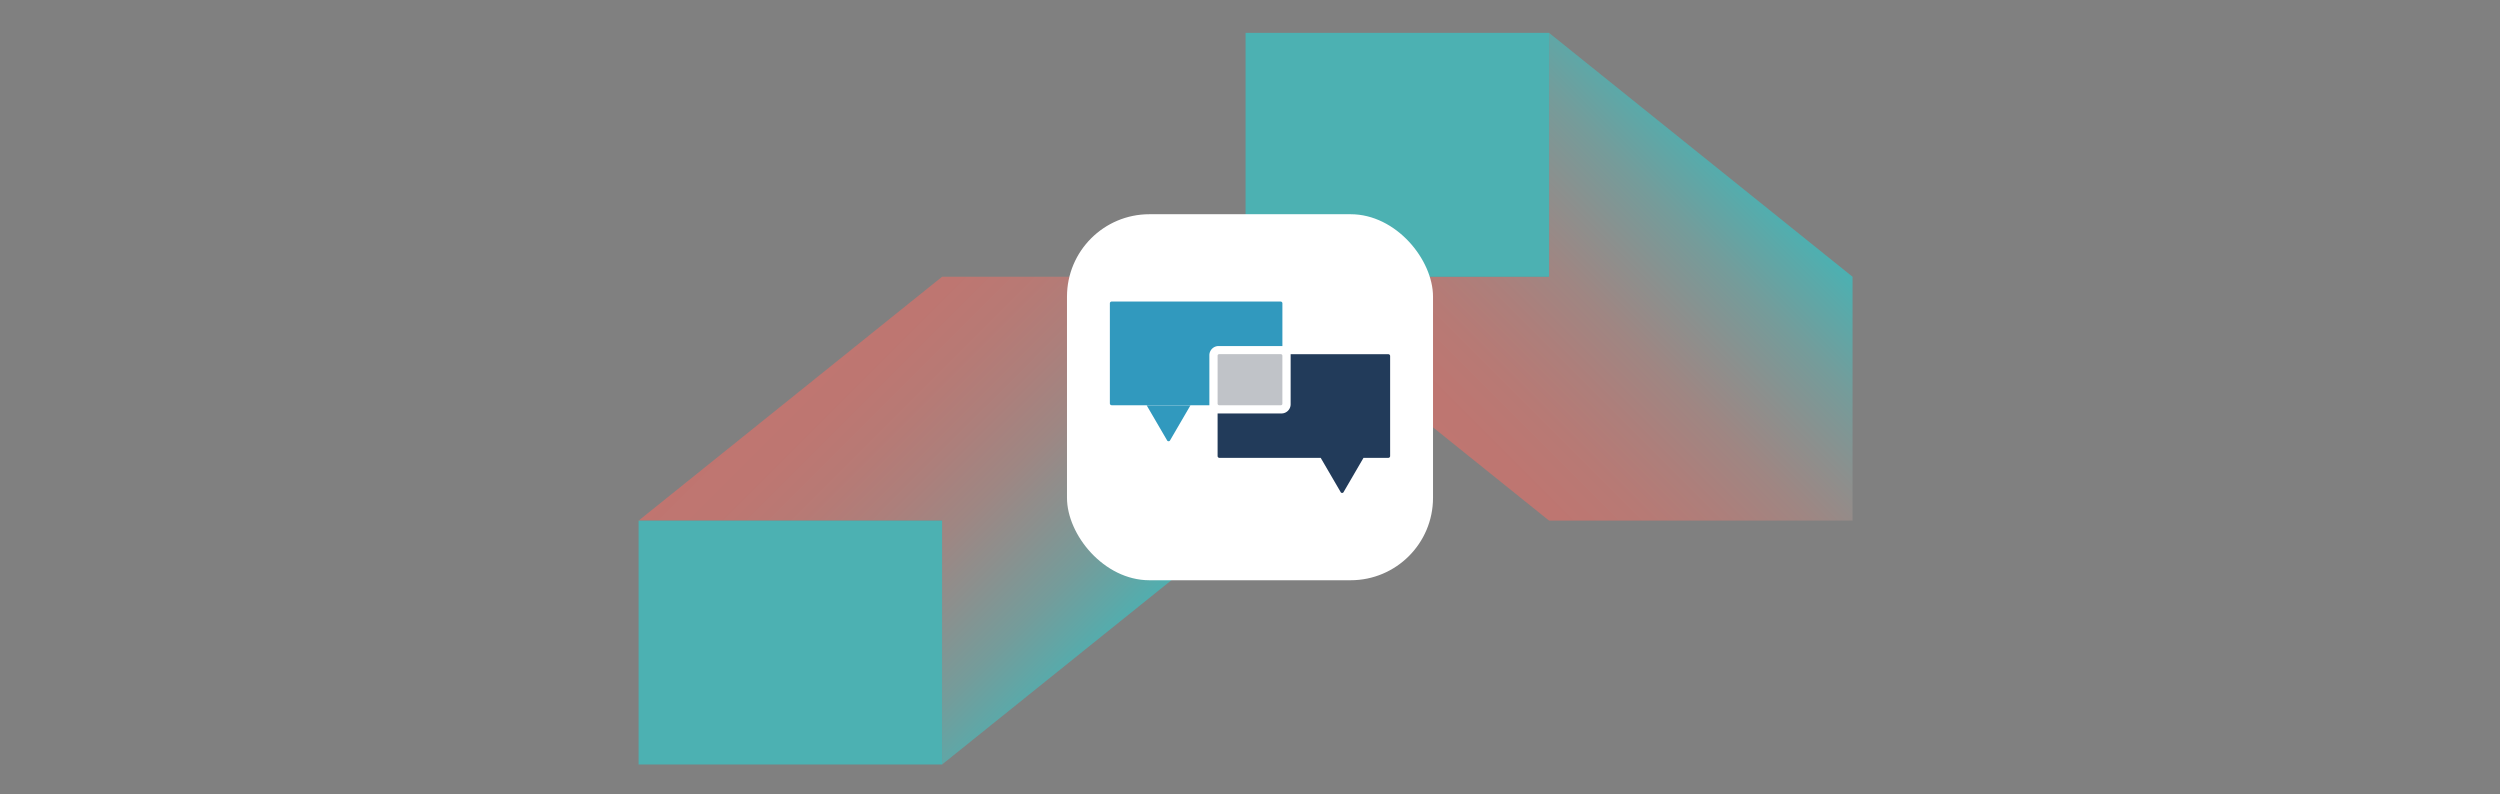
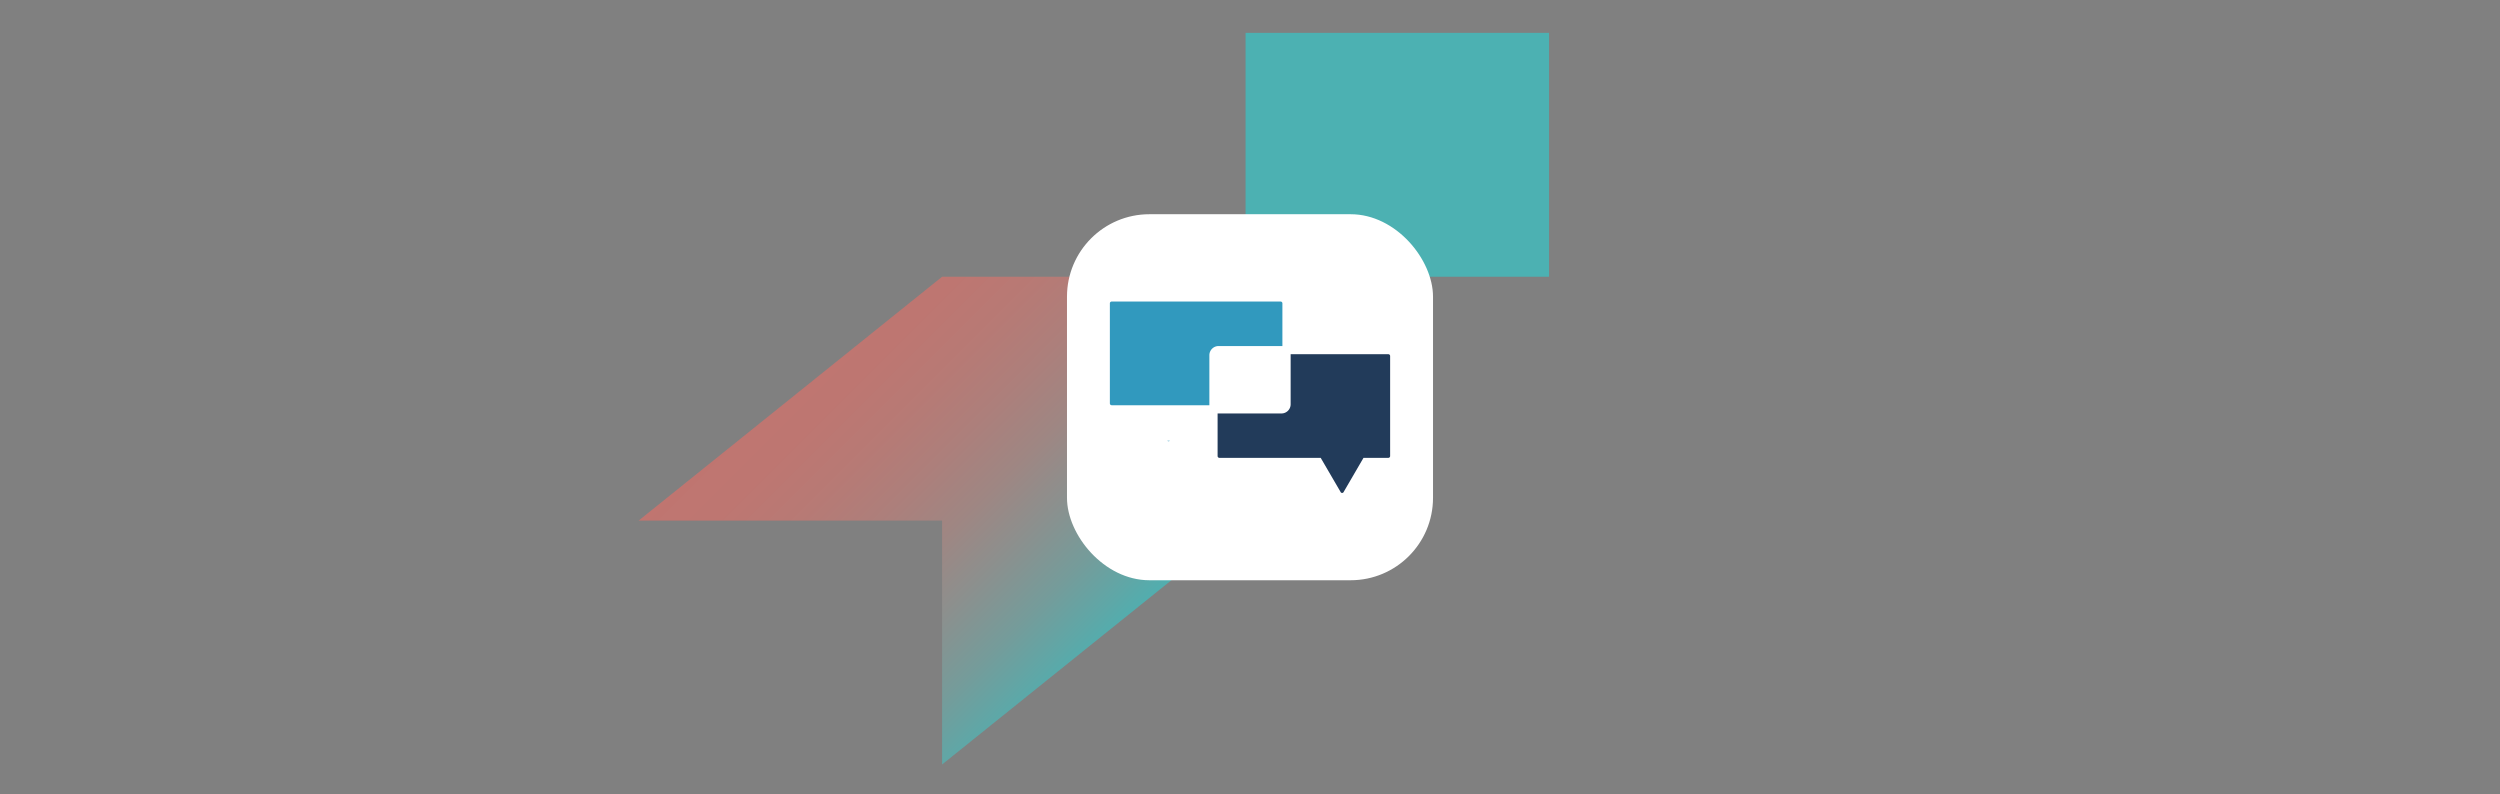
<svg xmlns="http://www.w3.org/2000/svg" xmlns:xlink="http://www.w3.org/1999/xlink" viewBox="0 0 1531.58 486.72">
  <rect x="0" y="0" width="1531.58" height="486.72" fill="#808080" stroke="none" />
  <defs>
    <style>.cls-1{opacity:0.5;}.cls-2{fill:url(#linear-gradient);}.cls-3{fill:url(#linear-gradient-2);}.cls-4{fill:#17e1e3;}.cls-5{fill:#fff;}.cls-6{fill:#3199be;}.cls-7{fill:#223b5a;}.cls-8{fill:#c0c3c8;}</style>
    <linearGradient id="linear-gradient" x1="521.54" y1="188.64" x2="707.46" y2="374.56" gradientUnits="userSpaceOnUse">
      <stop offset="0" stop-color="#ff6a60" />
      <stop offset="0.13" stop-color="#fb6c62" />
      <stop offset="0.26" stop-color="#ee7369" />
      <stop offset="0.39" stop-color="#da7d75" />
      <stop offset="0.53" stop-color="#bd8c85" />
      <stop offset="0.66" stop-color="#979f9b" />
      <stop offset="0.8" stop-color="#69b7b4" />
      <stop offset="0.93" stop-color="#34d2d2" />
      <stop offset="1" stop-color="#17e1e3" />
    </linearGradient>
    <linearGradient id="linear-gradient-2" x1="893.39" y1="-35.48" x2="1079.32" y2="150.45" gradientTransform="matrix(1, 0, 0, -1, 0, 264.38)" xlink:href="#linear-gradient" />
  </defs>
  <g id="Backgrounds">
    <g class="cls-1">
      <polygon class="cls-2" points="391.22 318.95 577.15 169.54 763.08 169.54 763.08 318.95 577.15 468.36 577.15 318.95 391.22 318.95" />
-       <polygon class="cls-3" points="763.08 169.54 949 318.95 1134.93 318.95 1134.93 169.54 949 20.13 949 169.54 763.08 169.54" />
-       <rect class="cls-4" x="391.22" y="318.95" width="185.93" height="149.41" />
      <rect class="cls-4" x="763.07" y="20.13" width="185.93" height="149.41" />
    </g>
  </g>
  <g id="Screenshots_Logos" data-name="Screenshots &amp; Logos">
    <g id="WP-CRM">
      <rect class="cls-5" x="653.67" y="131.24" width="224.24" height="224.24" rx="50.49" />
      <path class="cls-6" d="M746.51,212h39.13V185.84a1.12,1.12,0,0,0-1.12-1.11H681.05a1.11,1.11,0,0,0-1.11,1.11v61.3a1.12,1.12,0,0,0,1.11,1.12H740.9V217.61A5.63,5.63,0,0,1,746.51,212Z" />
-       <path class="cls-6" d="M716.69,270l12.63-21.69-26.85,0L715.12,270A1.12,1.12,0,0,0,716.69,270Z" />
+       <path class="cls-6" d="M716.69,270L715.12,270A1.12,1.12,0,0,0,716.69,270Z" />
      <path class="cls-7" d="M850.53,217H790.69V247.7a5.63,5.63,0,0,1-5.61,5.6H745.94v26.08a1.12,1.12,0,0,0,1.12,1.12h62.05l12.34,21.18a1.1,1.1,0,0,0,1.54,0l12.33-21.18h15.21a1.12,1.12,0,0,0,1.11-1.12v-61.3A1.11,1.11,0,0,0,850.53,217Z" />
-       <rect class="cls-8" x="745.94" y="216.97" width="39.69" height="31.29" rx="0.89" />
    </g>
  </g>
</svg>